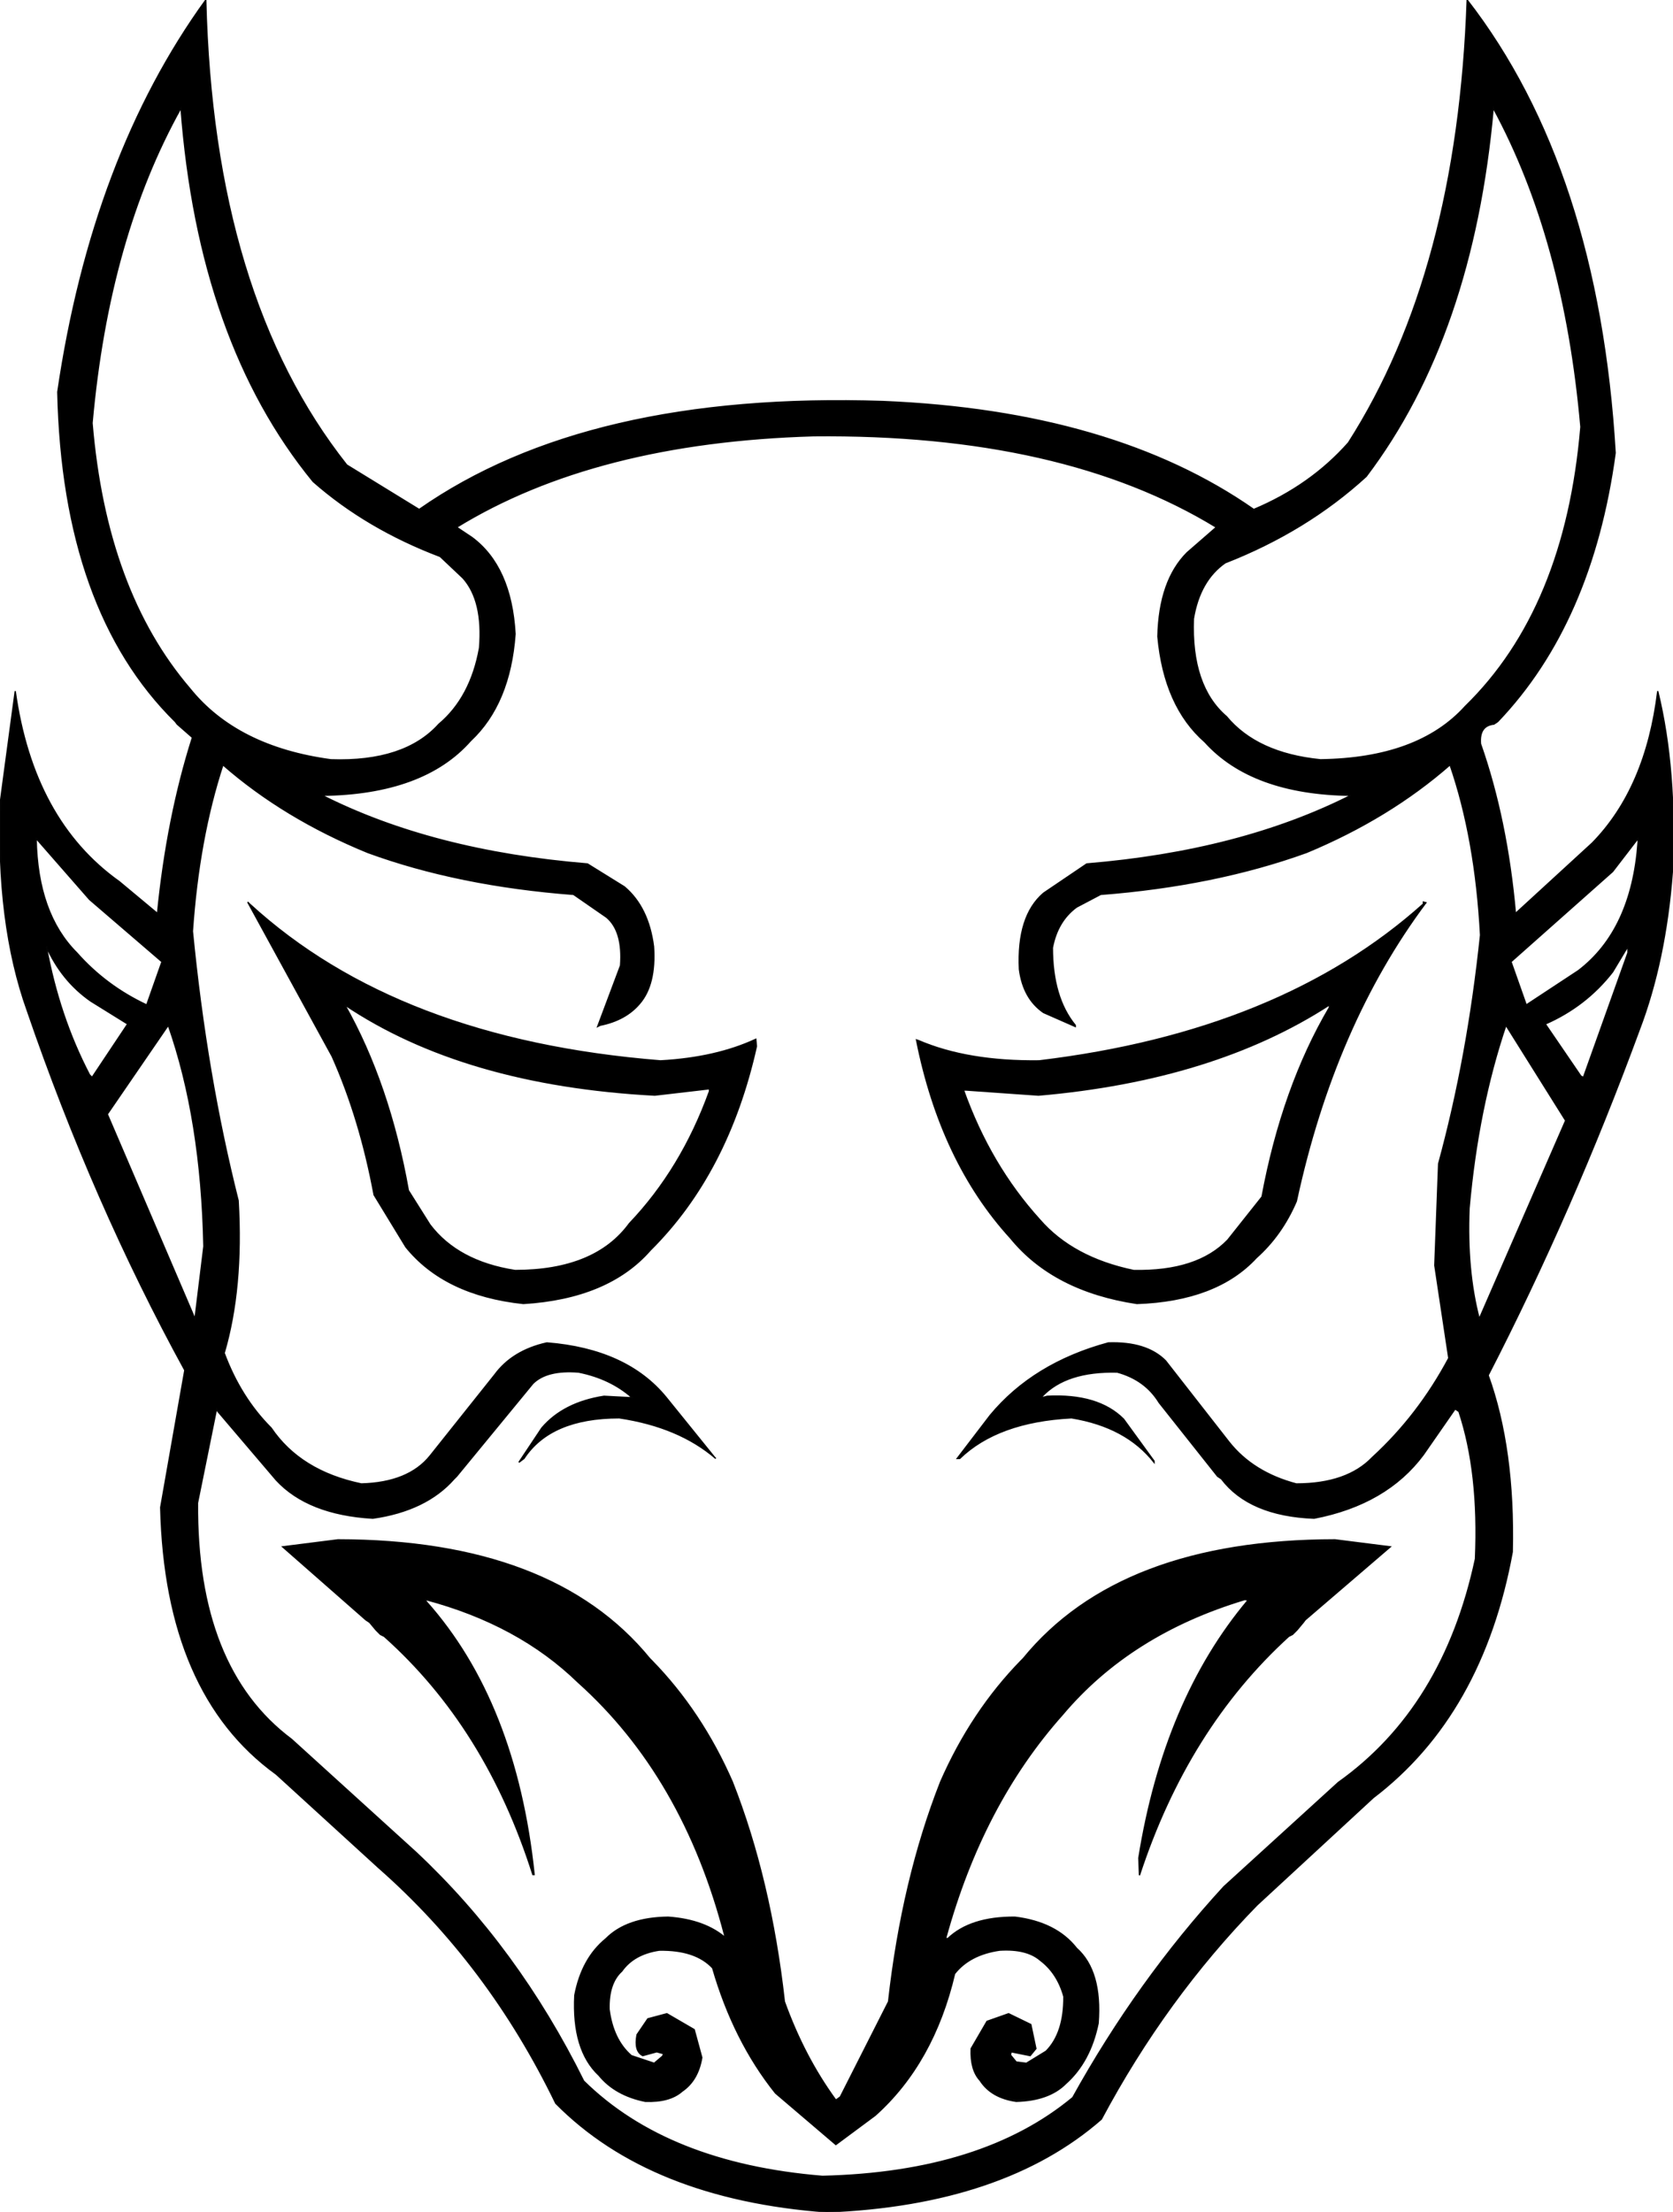
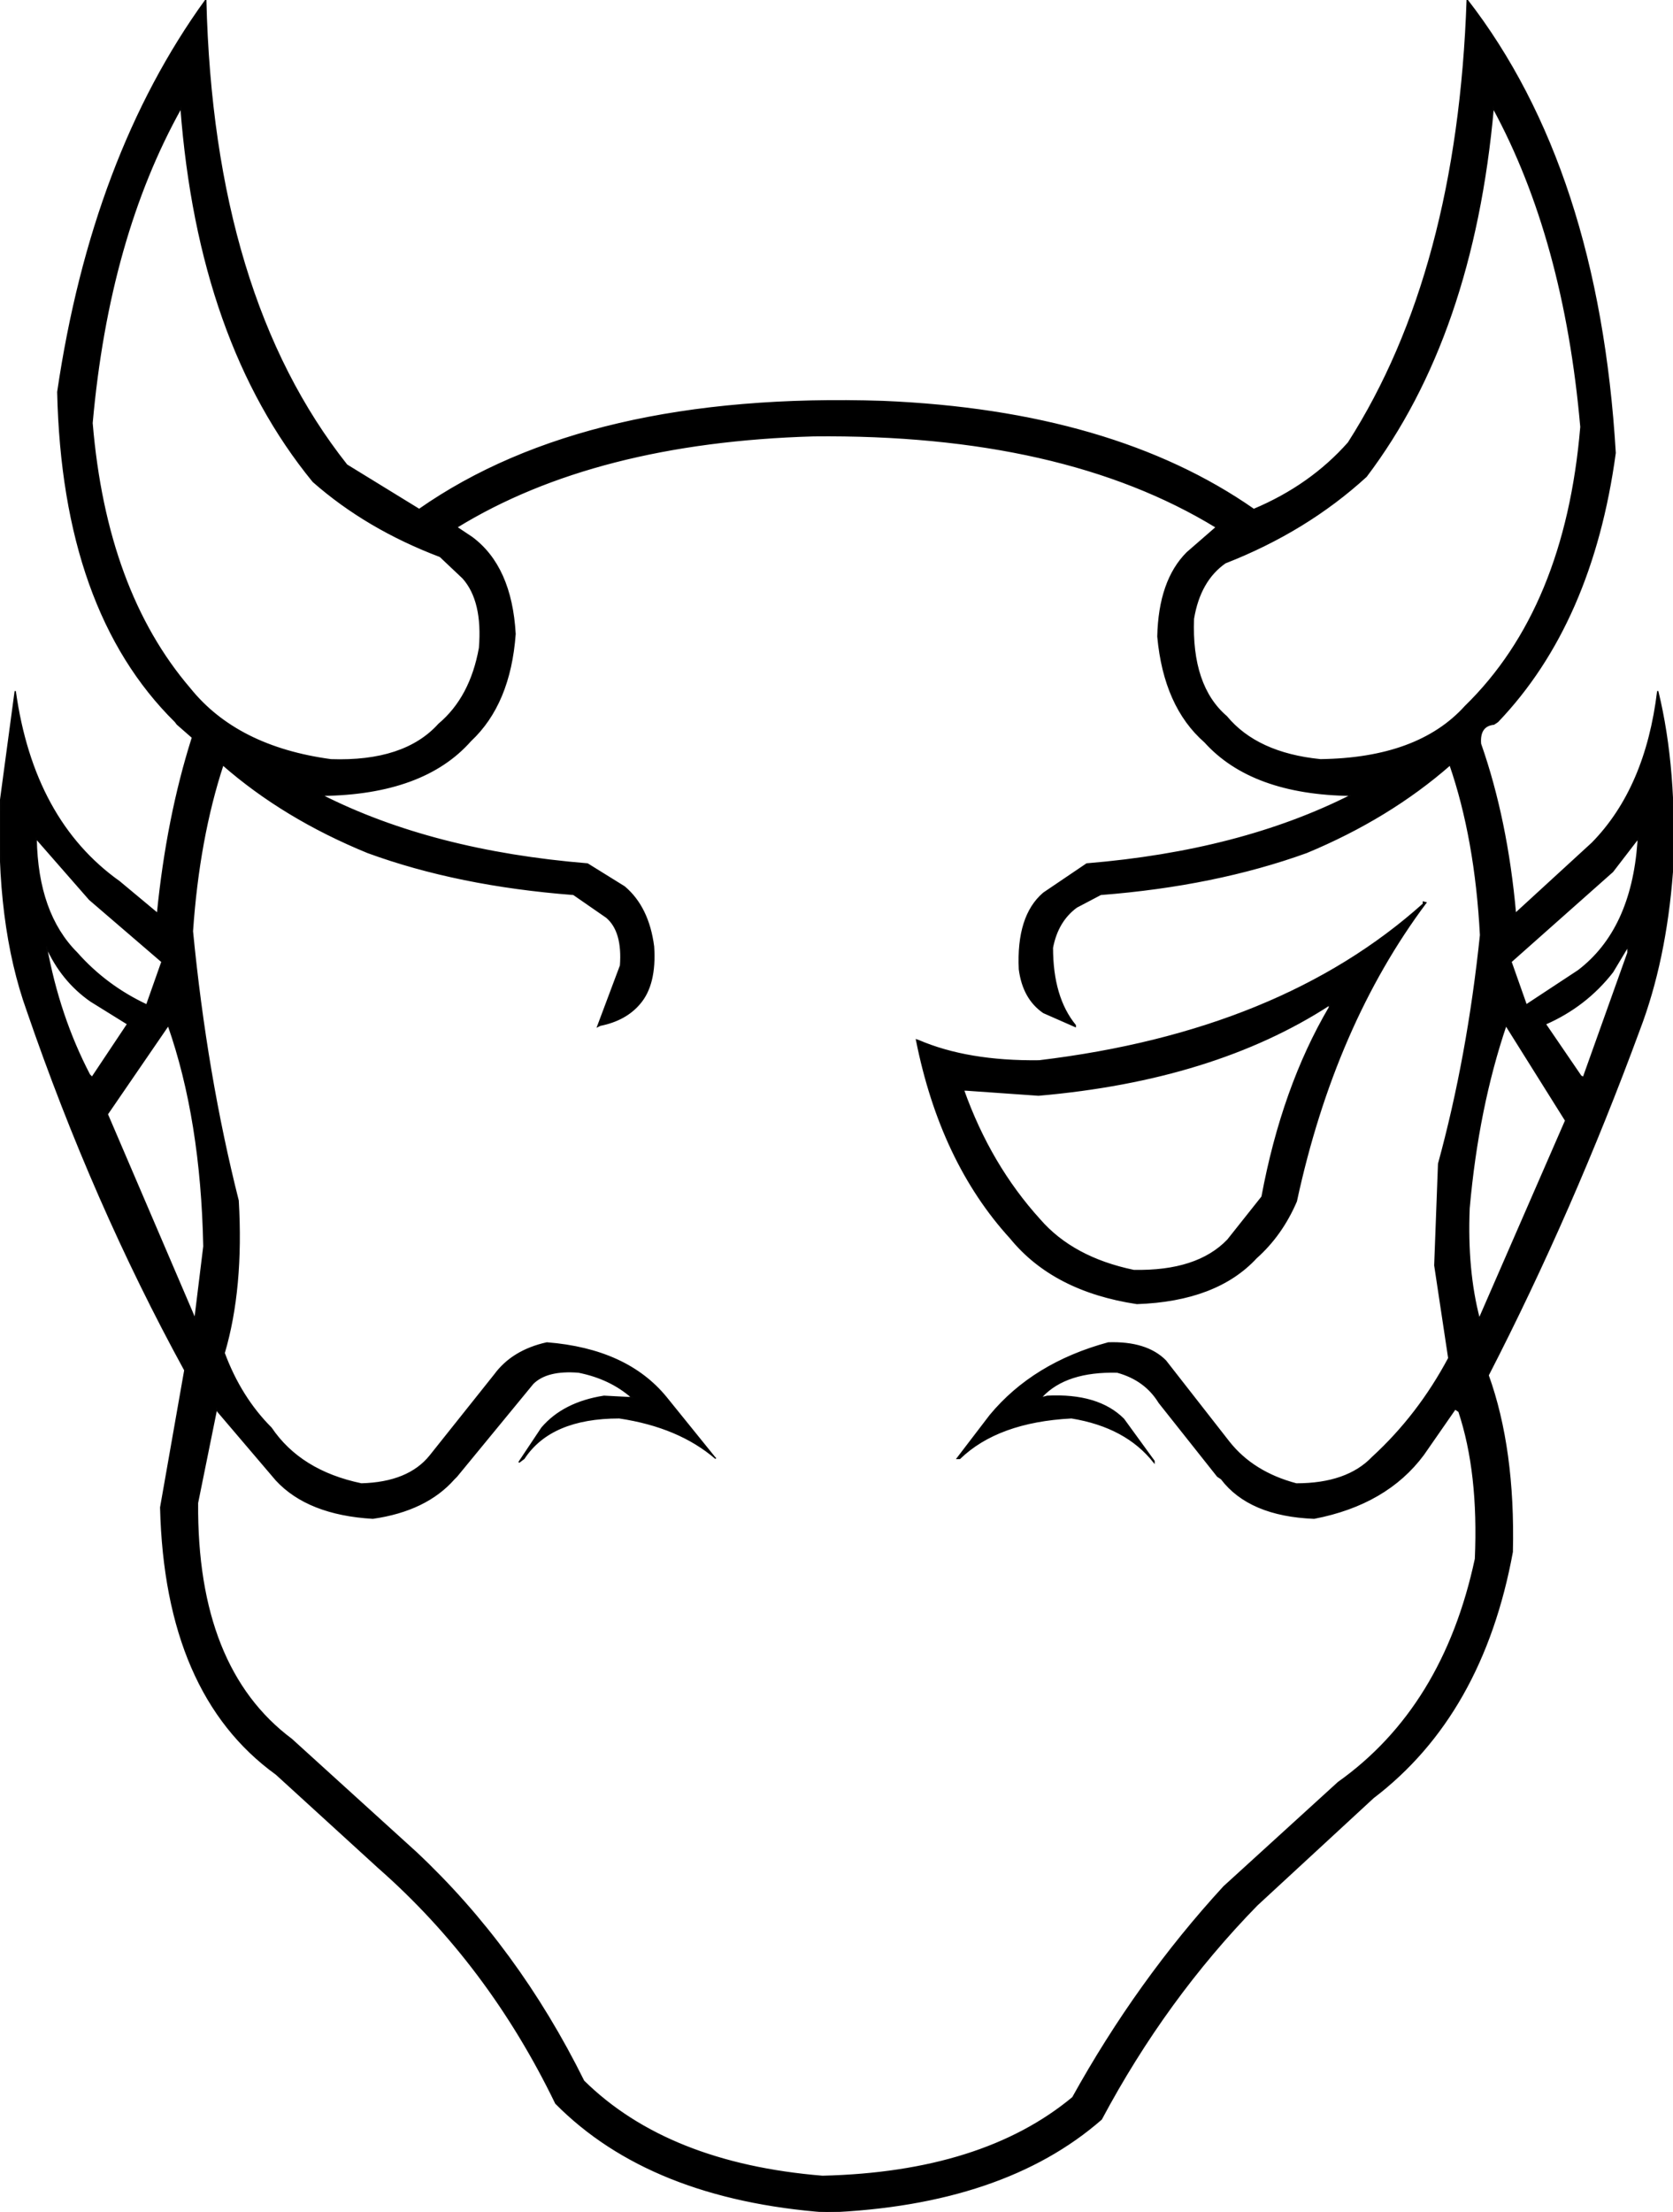
<svg xmlns="http://www.w3.org/2000/svg" width="1317" height="1741" version="1.1" desc="Created with decorsvg.com converter" viewBox="365.518 141 1317 1741">
  <path fill="rgb(0,0,0)" stroke="rgb(4,4,4)" stroke-width="1" opacity="1" d="M 527.5 141 Q 533.1 373.9 638.5 507 L 695.5 542 Q 827.9 449.4 1060.5 457 Q 1241.5 464.5 1352.5 542 Q 1397.2 523.2 1427 489.5 Q 1513.2 354.7 1520.5 141 Q 1623.7 274.3 1637 497.5 Q 1618.8 631.3 1544.5 709 L 1541.5 711 Q 1529.8 712.2 1531 726.5 Q 1551.9 786.1 1558.5 860 L 1619 804.5 Q 1661.3 761.3 1670.5 685 Q 1685.6 746.9 1682 827.5 Q 1676.7 897.2 1656 951.5 Q 1603.4 1094.4 1537 1223.5 Q 1557.9 1281.6 1556 1362.5 Q 1532.5 1490.5 1446.5 1556 L 1355 1640.5 Q 1283.1 1714.1 1232.5 1809 Q 1155.4 1876.4 1016.5 1882 Q 877.3 1871.7 803 1796.5 Q 750 1687 663.5 1611 L 583 1537.5 Q 495.6 1474.4 492 1327.5 L 511 1219.5 Q 439 1088 387 936.5 Q 362.3 867.7 366 770.5 L 377.5 685 Q 391.7 786.8 459.5 835 L 489.5 860 Q 497 784.5 517 721.5 L 505 711 L 503.5 709 Q 414.9 621.6 411 449.5 Q 438.3 264.3 527.5 141 Z M 508 226 Q 451 328 438 474 Q 449 606 515 683 Q 552 729 626 739 Q 684 741 711 711 Q 736 690 743 651 Q 746 614 730 596 L 712 579 Q 654 557 612 520 Q 522 410 508 226 Z M 1541 226 Q 1525 405 1441 516 Q 1394 559 1330 584 Q 1310 598 1305 628 Q 1303 681 1331 705 Q 1355 734 1405 739 Q 1482 738 1519 697 Q 1598 620 1610 477 Q 1597 329 1541 226 Z M 1006 484 Q 834 489 725 556 L 737 564 Q 768 587 771 640 Q 767 695 736 724 Q 699 766 619 767 Q 706 811 828 821 L 857 839 Q 876 855 880 886 Q 882 916 869 931 Q 858 944 838 948 L 836 949 L 854 901 Q 856 874 843 863 L 817 845 Q 726 838 655 812 Q 589 785 541 743 Q 522 801 517 874 Q 528 987 553 1086 Q 557 1155 542 1206 Q 555 1241 579 1265 Q 602 1299 650 1309 Q 687 1308 704 1287 L 755 1223 Q 769 1204 796 1198 Q 859 1203 890 1241 L 928 1288 L 929 1289 Q 900 1264 853 1257 Q 799 1257 778 1289 L 774 1292 L 792 1265 Q 809 1245 841 1240 L 860 1241 L 863 1241 Q 846 1226 821 1221 Q 796 1219 785 1230 L 725 1303 L 723 1305 Q 701 1330 659 1336 Q 608 1333 583 1306 L 537 1252 L 536 1250 L 521 1324 Q 520 1454 595 1510 L 693 1599 Q 773 1674 825 1779 Q 891 1844 1013 1854 Q 1139 1851 1210 1792 Q 1261 1700 1329 1626 L 1419 1544 Q 1502 1485 1527 1368 Q 1530 1300 1514 1252 L 1511 1250 L 1486 1286 Q 1457 1325 1400 1336 Q 1349 1334 1327 1305 L 1324 1303 L 1278 1245 Q 1267 1227 1245 1221 Q 1205 1220 1186 1240 L 1186 1241 L 1190 1240 Q 1230 1238 1250 1258 L 1274 1291 L 1274 1292 Q 1252 1264 1209 1257 Q 1151 1260 1121 1289 L 1119 1289 L 1145 1255 Q 1179 1214 1238 1198 Q 1268 1197 1283 1212 L 1333 1276 Q 1352 1300 1386 1309 Q 1426 1309 1446 1288 Q 1482 1255 1506 1210 L 1495 1137 L 1498 1057 Q 1521 973 1531 877 Q 1527 801 1507 743 Q 1459 785 1394 812 Q 1322 838 1232 845 L 1213 855 Q 1198 866 1194 887 Q 1194 926 1212 948 L 1212 949 L 1187 938 Q 1171 927 1168 904 Q 1166 862 1187 844 L 1221 821 Q 1342 811 1429 767 Q 1351 766 1314 725 Q 1282 697 1277 642 Q 1278 598 1300 576 L 1323 556 Q 1202 482 1006 484 Z M 394 801 Q 395 860 426 891 Q 449 917 481 932 L 493 898 L 436 849 L 394 801 Z M 1655 801 L 1635 827 L 1555 898 L 1567 932 L 1608 905 Q 1650 873 1655 804 L 1655 801 Z M 402 886 Q 412 941 436 987 L 438 989 L 466 947 L 437 929 Q 414 913 402 886 Z M 1647 886 L 1635 906 Q 1614 933 1582 947 L 1610 988 L 1612 989 L 1647 891 L 1647 886 Z M 498 948 L 450 1018 L 519 1179 L 526 1122 Q 524 1022 498 948 Z M 1551 948 Q 1529 1013 1522 1092 Q 1520 1141 1530 1179 L 1598 1023 L 1551 948 Z " />
-   <path fill="rgb(0,0,0)" stroke="rgb(4,4,4)" stroke-width="1" opacity="1" d="M 560.5 851 L 562 852.5 Q 678.5 959.5 885.5 976 Q 929.1 973.6 960.5 959 L 961 964.5 Q 938.7 1064.2 877.5 1125 Q 844.4 1162.9 777.5 1167 Q 715.6 1160.4 685 1122.5 L 660 1081.5 Q 648.9 1021.6 627 972.5 L 560.5 851 Z M 637 932 Q 672 994 687 1078 L 704 1105 Q 726 1134 771 1141 Q 834 1141 861 1104 Q 902 1061 924 1000 L 924 998 L 881 1003 Q 731 995 637 932 Z " />
  <path fill="rgb(0,0,0)" stroke="rgb(4,4,4)" stroke-width="1" opacity="1" d="M 1486 851 L 1488 851.5 Q 1415.9 947.9 1386 1086.5 Q 1374.6 1113.1 1354.5 1131 Q 1323.3 1164.8 1260.5 1167 Q 1194.9 1157.1 1161 1115.5 Q 1106.1 1055.4 1087 959.5 L 1088.5 960 Q 1127.3 976.7 1183.5 976 Q 1373.7 953.2 1486 852.5 L 1486 851 Z M 1412 932 Q 1321 991 1183 1003 L 1126 999 L 1124 999 Q 1145 1058 1184 1101 Q 1210 1131 1258 1141 Q 1308 1142 1332 1117 L 1359 1083 Q 1375 997 1412 934 L 1412 932 Z " />
-   <path fill="rgb(0,0,0)" stroke="rgb(4,4,4)" stroke-width="1" opacity="1" d="M 631.5 1353 Q 800.8 1353.2 877 1446.5 L 878.5 1448 Q 917.8 1488.2 942 1543.5 Q 972.2 1620.3 983 1716.5 Q 998.6 1759.9 1023.5 1794 L 1027 1791.5 L 1065 1716.5 Q 1075.8 1620.3 1106 1543.5 Q 1130.2 1488.2 1169.5 1448 L 1171 1446.5 Q 1247.2 1353.2 1416.5 1353 L 1460 1358.5 L 1393 1416 L 1391.5 1418 L 1386.5 1424 L 1383 1427.5 L 1380 1429 Q 1300.3 1501.6 1262.5 1617 L 1262 1603.5 Q 1282 1479 1348 1400.5 L 1345.5 1400 Q 1255.5 1427 1202 1490.5 Q 1138.8 1561.3 1110 1666.5 L 1111.5 1667 Q 1129.3 1649.8 1164.5 1650 Q 1197 1654 1213 1674.5 Q 1233.1 1692.4 1230 1733.5 Q 1223.8 1763.8 1204.5 1781 Q 1191.3 1794.3 1165.5 1795 Q 1145.8 1792.2 1137 1778.5 Q 1129.3 1770.2 1130 1753.5 L 1142.5 1732 L 1159.5 1726 L 1177 1734.5 L 1181 1753.5 L 1176.5 1759 L 1161.5 1756 L 1161 1758.5 L 1165.5 1764 L 1173.5 1765 L 1189 1755.5 Q 1203.2 1741.2 1203 1712.5 Q 1197.9 1694.1 1184.5 1684 Q 1173.8 1674.7 1152.5 1676 Q 1128.9 1679.4 1117 1694.5 Q 1100.4 1764.9 1054.5 1806 L 1023.5 1829 L 976 1788.5 Q 943.1 1747.4 926.5 1690 Q 913 1675.5 884.5 1676 Q 864.5 1679 855 1692.5 Q 844.5 1702 845 1722.5 Q 848.1 1746.4 862.5 1759 L 880.5 1765 L 887 1759.5 L 888 1757.5 L 882.5 1756 L 871.5 1759 Q 864.5 1755.5 867 1742.5 L 875.5 1730 L 890.5 1726 L 912 1738.5 L 918 1760.5 Q 915 1778.5 902.5 1787 Q 892.7 1795.7 873.5 1795 Q 849.8 1790.2 837 1774.5 Q 815.8 1754.7 818 1711.5 Q 823.5 1682.5 842.5 1667 Q 858.9 1650.4 891.5 1650 Q 920.9 1652.1 937.5 1667 L 936 1664.5 Q 903.6 1539.4 820.5 1465 Q 773.6 1419.4 700.5 1400 L 701 1401.5 Q 771.7 1480.8 786 1616.5 L 785 1616.5 Q 748.3 1500.6 668 1429 L 665 1427.5 L 661.5 1424 L 656.5 1418 L 653.5 1416 L 588 1358.5 L 631.5 1353 Z " />
</svg>